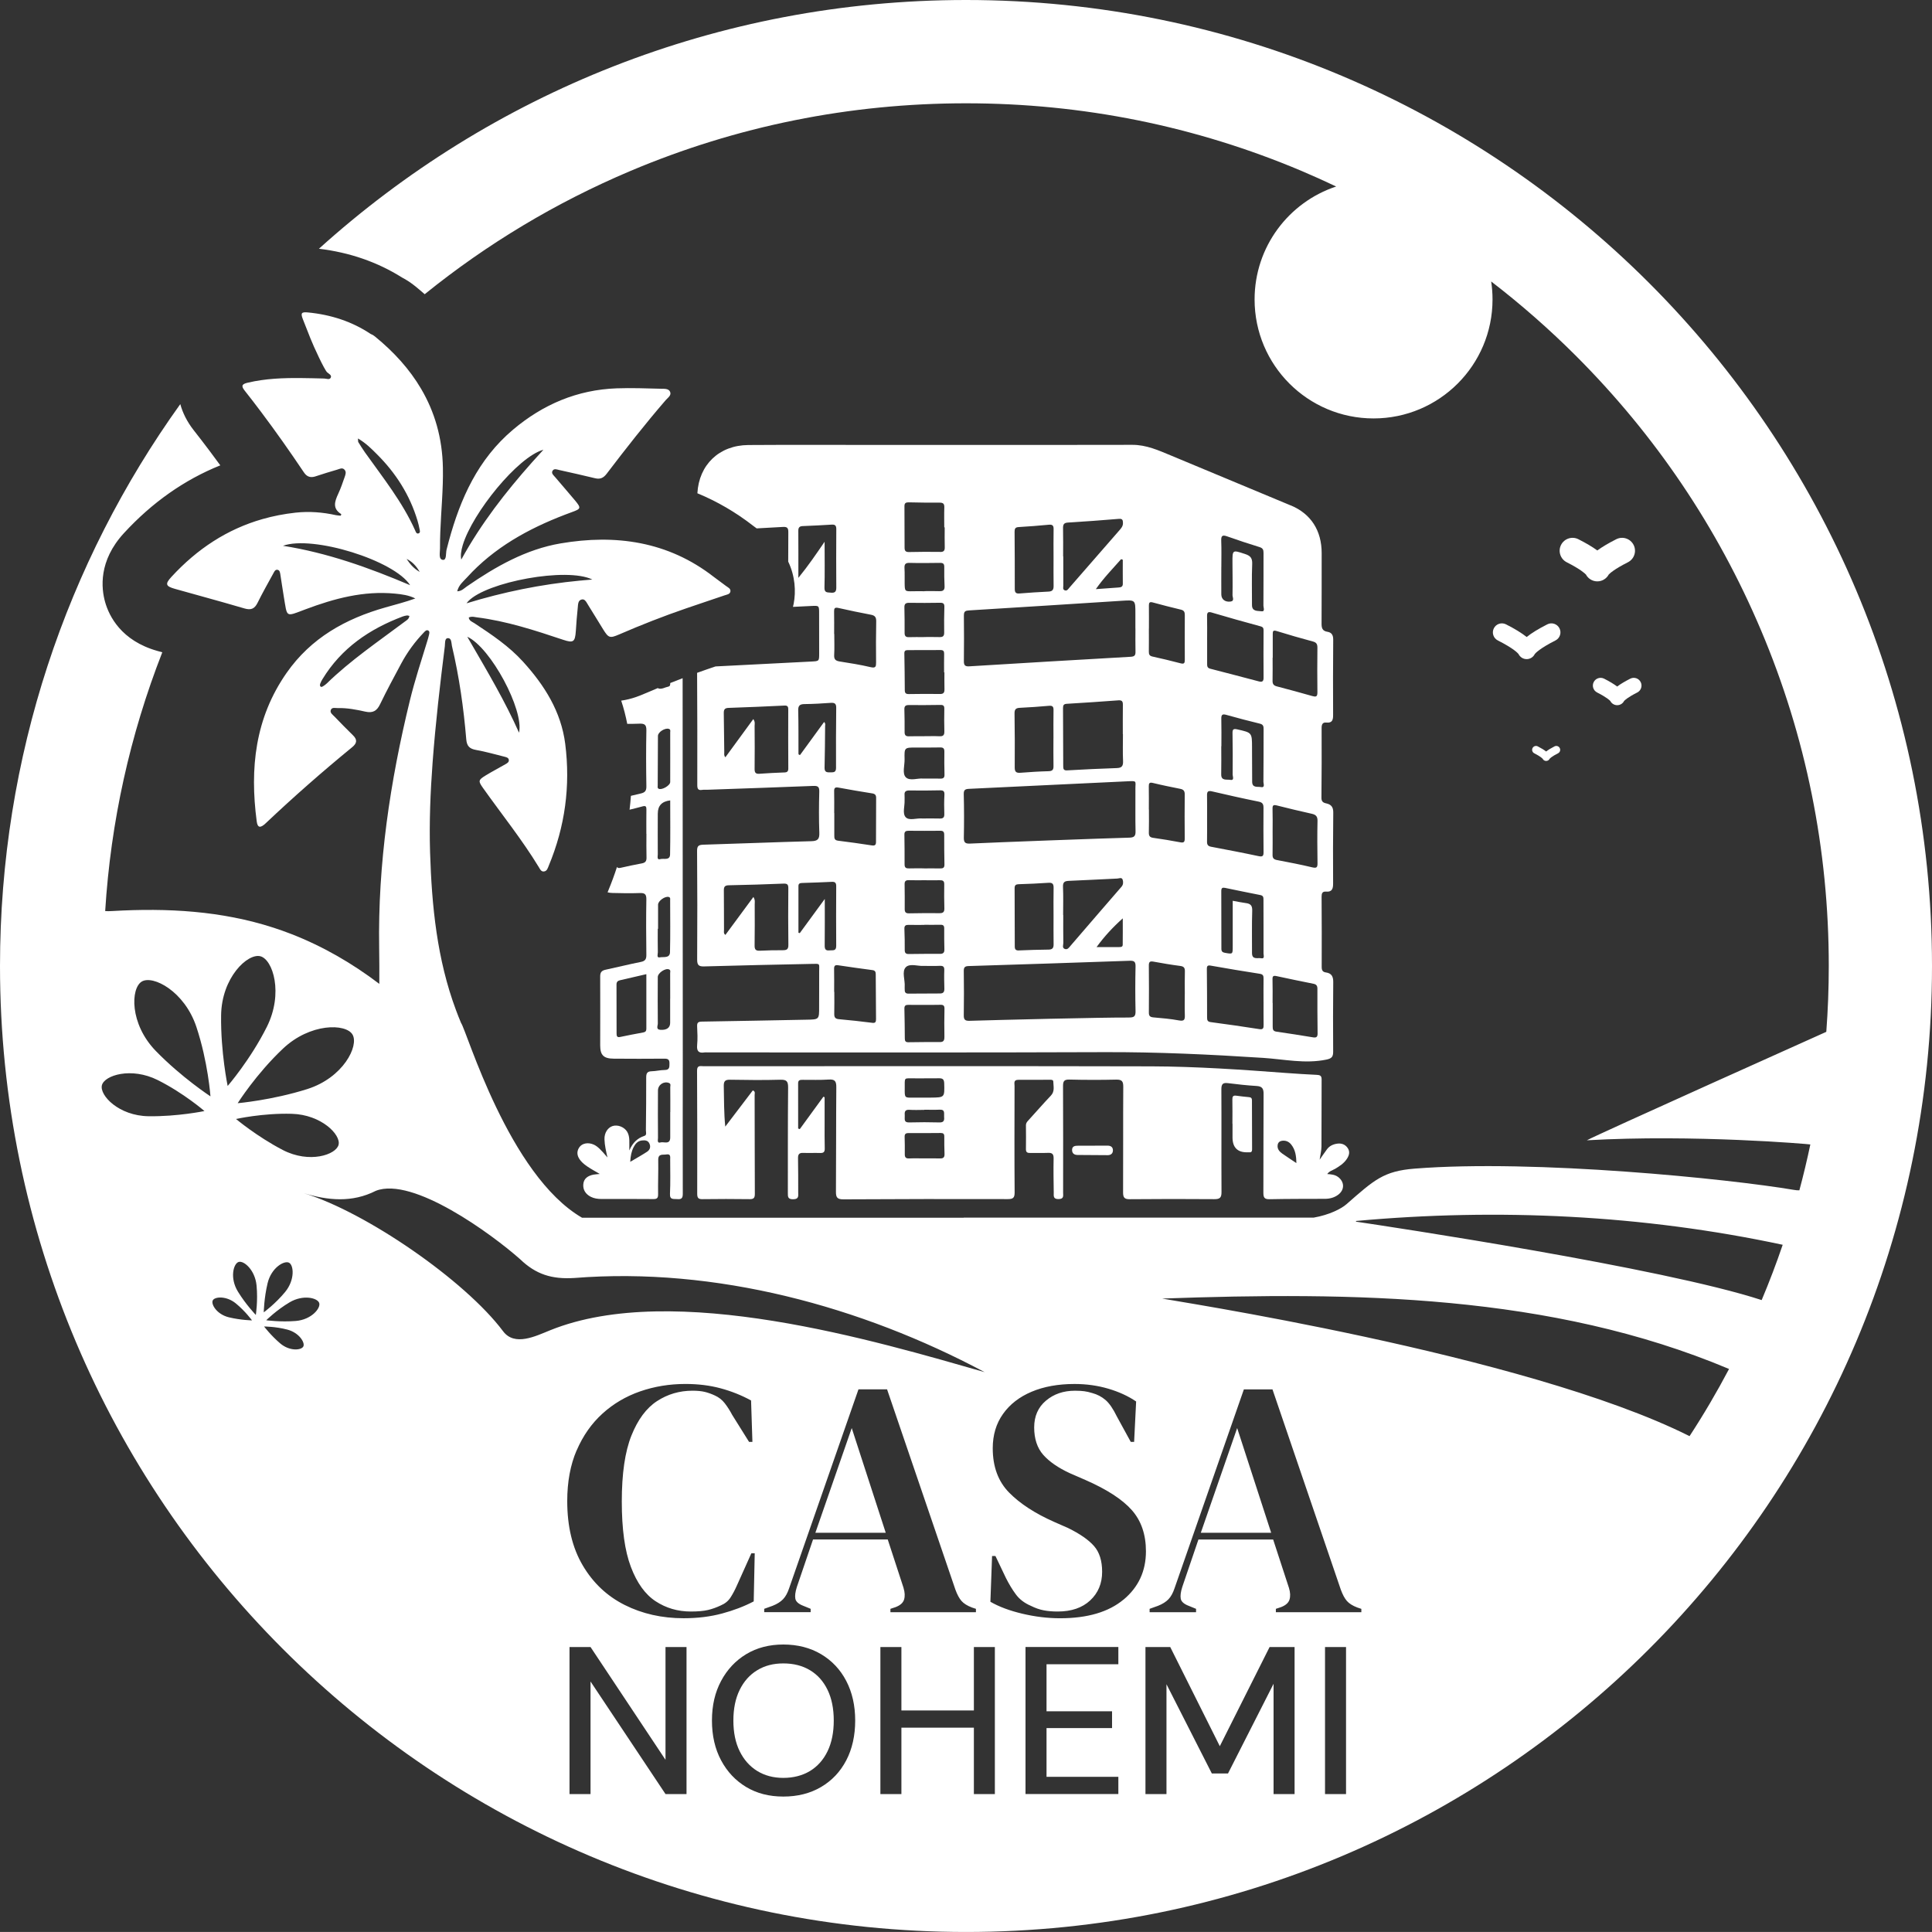
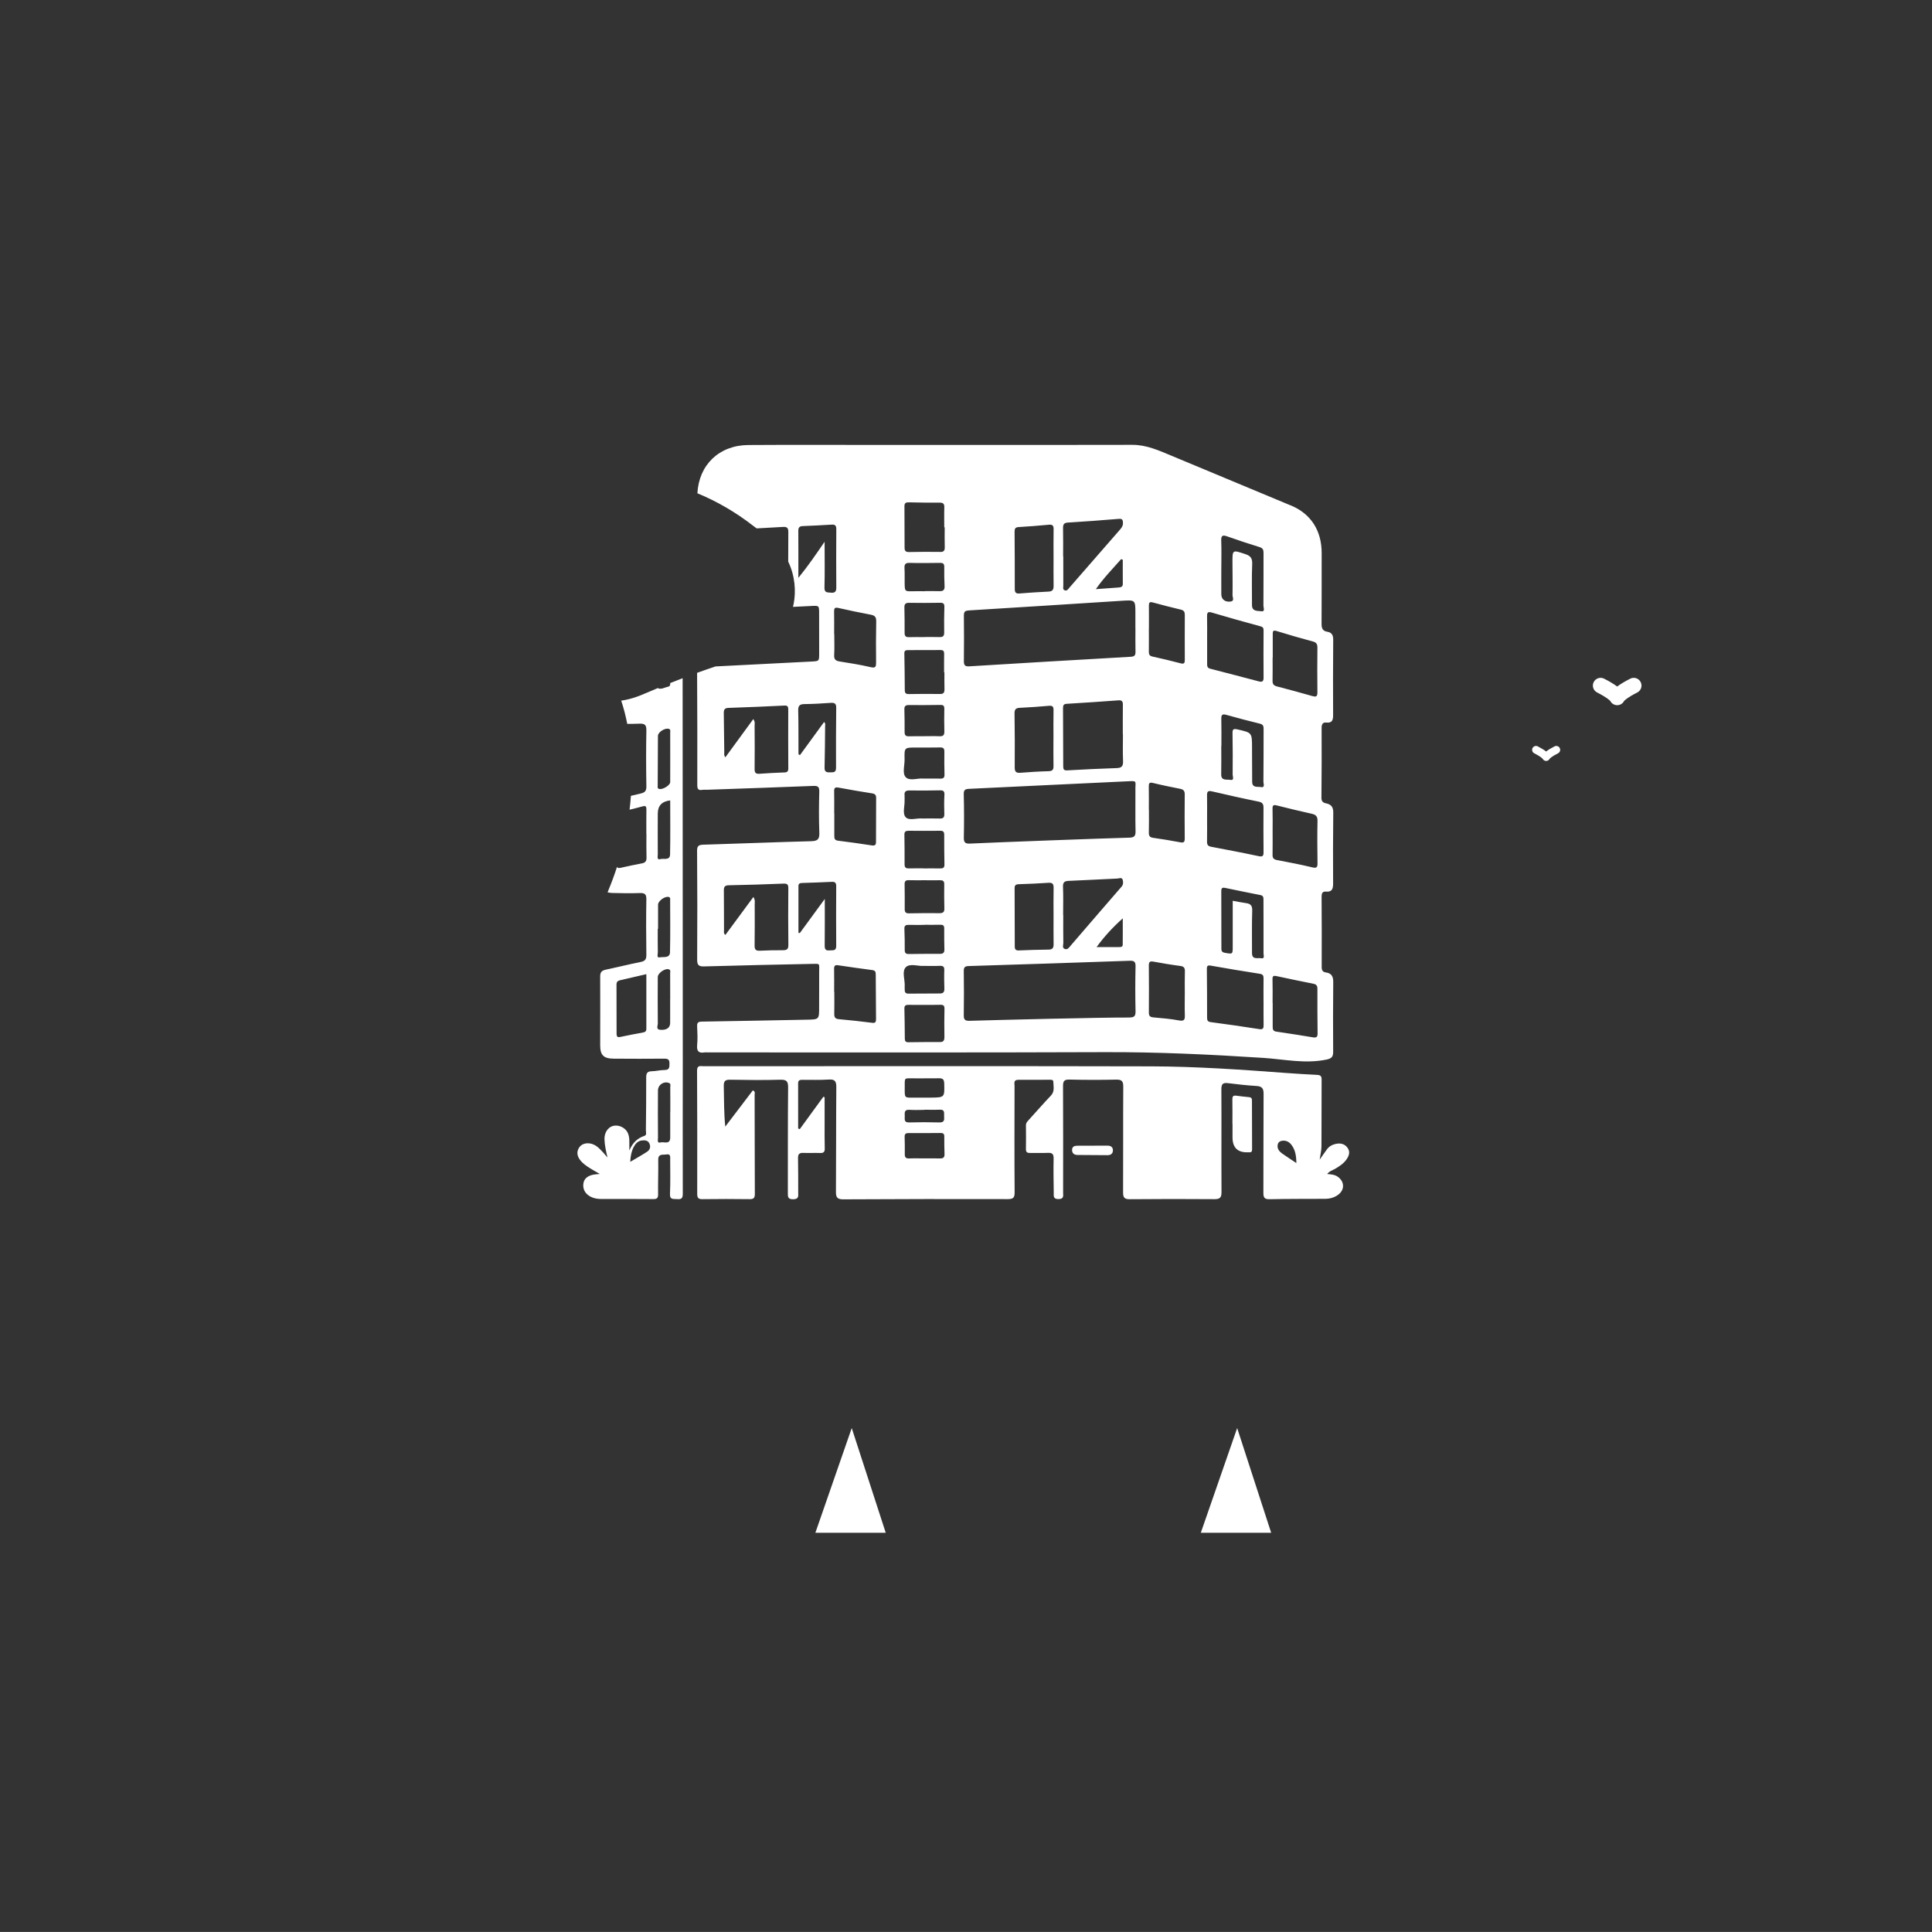
<svg xmlns="http://www.w3.org/2000/svg" id="Layer_1" viewBox="0 0 748.32 748.31">
  <rect x="0" y="0" width="748.32" height="748.31" fill="#333333" stroke="none" />
  <defs>
    <style>.cls-1{fill:#fff;stroke-width:0px;}</style>
  </defs>
-   <path class="cls-1" d="M626.02,208.86c-3,1.52-5.44,2.96-7.33,4.35-1.89-1.38-4.33-2.83-7.33-4.35-2.46-1.25-5.47-.26-6.72,2.2-1.25,2.46-.26,5.47,2.2,6.72,5.38,2.73,7.07,4.36,7.44,4.76.86,1.6,2.54,2.64,4.41,2.64s3.55-1.04,4.41-2.64c.37-.4,2.05-2.04,7.44-4.76,2.46-1.25,3.45-4.26,2.2-6.72-1.25-2.46-4.26-3.45-6.72-2.2Z" />
-   <path class="cls-1" d="M599.33,241.82c-3.4,1.72-6.09,3.37-8.01,4.91-1.92-1.54-4.61-3.19-8.01-4.91-1.73-.87-3.83-.18-4.7,1.54-.87,1.72-.18,3.83,1.54,4.7,6.15,3.11,7.75,4.92,8.02,5.26.58,1.2,1.79,1.98,3.15,1.98s2.58-.79,3.15-1.98c.27-.34,1.87-2.15,8.02-5.26,1.72-.87,2.42-2.98,1.54-4.7-.87-1.72-2.98-2.41-4.7-1.54Z" />
  <path class="cls-1" d="M626.38,265.91c-1.28-.96-2.97-1.98-5.06-3.04-1.48-.75-3.28-.16-4.03,1.32-.75,1.48-.16,3.28,1.32,4.03,3.77,1.91,4.88,3.04,5.11,3.3.51.98,1.53,1.62,2.67,1.62s2.16-.64,2.66-1.62c.22-.26,1.34-1.39,5.11-3.3,1.48-.75,2.07-2.55,1.32-4.03-.75-1.48-2.55-2.07-4.03-1.32-2.09,1.06-3.78,2.07-5.06,3.04Z" />
  <path class="cls-1" d="M602.12,289.09c-1.37.69-2.46,1.36-3.25,1.99-.79-.62-1.88-1.29-3.25-1.99-.74-.38-1.64-.08-2.02.66-.37.74-.08,1.64.66,2.02,2.48,1.26,3.14,1.99,3.26,2.13.25.51.77.84,1.35.84s1.1-.33,1.35-.84c.11-.14.78-.88,3.26-2.13.74-.37,1.04-1.28.66-2.02-.37-.74-1.28-1.04-2.02-.66Z" />
  <polygon class="cls-1" points="465.11 593.68 492.36 593.68 479.19 553.13 465.11 593.68" />
-   <path class="cls-1" d="M313.75,646.93c-2.93-1.76-6.37-2.64-10.33-2.64s-7.23.88-10.13,2.64c-2.9,1.76-5.17,4.3-6.79,7.61-1.63,3.31-2.44,7.27-2.44,11.88s.81,8.57,2.44,11.88c1.63,3.31,3.89,5.86,6.79,7.65,2.9,1.79,6.28,2.68,10.13,2.68s7.4-.9,10.33-2.68c2.93-1.79,5.19-4.34,6.79-7.65,1.6-3.31,2.4-7.27,2.4-11.88s-.8-8.57-2.4-11.88c-1.6-3.31-3.86-5.84-6.79-7.61Z" />
  <polygon class="cls-1" points="315.82 593.68 343.07 593.68 329.9 553.13 315.82 593.68" />
-   <path class="cls-1" d="M374.16,0c-96.4,0-184.29,36.46-250.63,96.35,11.84,1.41,22.65,5.14,32.19,11.14,1.82.95,3.55,2.1,5.19,3.43,1.23,1,2.42,2.01,3.59,3.04,24.17-19.53,50.83-35.54,79.61-47.71,41.17-17.41,84.93-26.24,130.06-26.24s88.89,8.83,130.06,26.24c4.49,1.9,8.92,3.91,13.31,5.99-18.36,6.07-31.6,23.36-31.6,43.75,0,25.45,20.63,46.08,46.08,46.08s46.08-20.63,46.08-46.08c0-2.37-.18-4.69-.52-6.97,11.51,8.85,22.49,18.47,32.88,28.86,30.7,30.7,54.8,66.44,71.63,106.23,17.42,41.17,26.25,84.93,26.25,130.05,0,8.55-.32,17.06-.96,25.5,0,0-89.34,40.06-92.74,42.01,41.51-2.37,86.14,1.48,86.56,1.61-1.25,5.96-2.67,11.89-4.25,17.77-.63.03-1.35-.04-2.15-.18-25.07-4.25-100.26-11.9-146.82-8.23-12.11.95-15.69,4.37-26.44,13.78-2.02,1.77-6.66,4.15-12.7,5.2-46.84,0-87.54,0-135.57,0v.04c-48.99,0-97.98,0-146.96,0-.29,0-.58,0-.87,0-28.4-16.49-44.64-72.42-46.86-75.45h0c-.7-1.65-1.35-3.31-1.97-4.98-7.34-19.66-9.38-40.29-10.03-61.15-.35-11.65.12-23.27.99-34.89,1.13-15.02,2.85-29.97,4.73-44.9.06-.53.04-1.23.13-1.83.03-.2.07-.39.13-.56.15-.41.41-.7.87-.72,1.06-.06,1.31.88,1.45,1.85.06.42.1.86.18,1.21,2.81,11.89,4.52,23.97,5.54,36.12.22,2.63,1.27,3.67,3.79,4.12,3.72.66,7.37,1.71,11.05,2.63.7.18,1.55.36,1.65,1.24.1.87-.67,1.28-1.29,1.64-2.56,1.47-5.19,2.84-7.71,4.38-2.89,1.76-2.9,2.17-.96,4.9,7.22,10.17,15.06,19.9,21.56,30.58.47.76.87,1.81,1.99,1.7.6-.07.97-.38,1.24-.81.27-.42.43-.94.62-1.4,6.33-15.17,8.46-30.95,6.39-47.23-1.6-12.5-8.02-22.66-16.32-31.8-5.46-6.03-12.14-10.49-18.86-14.93-.84-.55-2.03-.88-2.18-2.19.23-.12.45-.2.67-.24.85-.19,1.64.06,2.43.16,11.54,1.44,22.51,5.04,33.47,8.7,3.96,1.32,4.6.85,4.9-3.39.21-3.04.41-6.09.75-9.11.12-1.15.07-2.72,1.41-3.08.16-.04.3-.07.44-.07.07,0,.13,0,.2.01.06,0,.12.02.18.04.84.26,1.29,1.35,1.77,2.1,1.98,3.12,3.86,6.31,5.82,9.44,2.1,3.36,2.57,3.56,6.27,1.96,8.48-3.67,17.08-7.05,25.82-10.05,4.98-1.72,9.98-3.36,14.97-5.07.85-.29,2.02-.4,2.23-1.43.24-1.21-.99-1.65-1.76-2.25-1.53-1.19-3.14-2.28-4.67-3.47-17.72-13.78-38.04-16.6-59.38-12.96-13.36,2.28-25.14,8.98-36.26,16.66-1.08.75-2,1.83-3.73,1.89.58-2.46,2.31-3.76,3.7-5.29.7-.77,1.4-1.52,2.13-2.26,10.83-10.99,24.22-17.89,38.62-23.14,3.45-1.25,3.62-1.54,1.23-4.44-2.53-3.06-5.18-6.03-7.73-9.07-.57-.68-1.58-1.43-1.07-2.41.03-.07.07-.13.12-.19.61-.87,1.72-.35,2.6-.16,4.6,1.03,9.21,2.04,13.78,3.16,1.99.49,3.26-.11,4.5-1.73,7.39-9.7,14.91-19.31,22.89-28.54.8-.92,2.3-1.84,1.67-3.23-.58-1.29-2.28-1.13-3.5-1.16-5.73-.15-11.47-.36-17.18-.16-15.25.55-28.56,6.23-40.14,16-13.57,11.45-20.39,26.66-24.88,43.17-.3,1.1-.59,2.21-.87,3.32-.35,1.41.08,4.13-1.44,3.95-1.75-.21-1.09-2.8-1.1-4.38-.01-2.11.03-4.21.11-6.31.31-8.33,1.17-16.63,1.01-24.97-.21-11.56-3.19-21.68-8.45-30.61-4.43-7.54-10.49-14.25-17.89-20.27-.55-.45-1.09-.76-1.62-.95-7.16-4.78-15.31-7.48-24.34-8.35-2.51-.24-2.86.27-1.94,2.62.96,2.46,1.93,4.91,2.9,7.36,1.33,3.37,5.42,12.18,6.49,13.2.62.58,1.89,1.09,1.41,2.09-.47.95-1.68.35-2.56.33-2.97-.07-5.92-.16-8.89-.18-6.91-.07-13.81.18-20.64,1.78-2.06.48-2.85,1.07-1.29,3.03,2.17,2.74,4.29,5.5,6.39,8.3,5.73,7.62,11.22,15.42,16.54,23.35.24.37.5.68.76.94,1.07,1.04,2.33,1.19,3.97.62,2.71-.93,5.46-1.72,8.2-2.54.94-.28,1.99-.92,2.85.01.81.87.36,1.97.04,2.9-.75,2.18-1.51,4.37-2.48,6.46-1.36,2.94-2.33,5.69,1.18,7.85.04.02-.09.31-.18.61-.6-.06-1.23-.07-1.85-.2-5.17-1.15-10.35-1.55-15.66-.98-4.45.49-8.73,1.32-12.81,2.49-13.63,3.89-25.3,11.52-35.3,22.41-2.51,2.74-2.22,3.6,1.35,4.61,3.73,1.05,7.47,2.09,11.2,3.12,5.26,1.46,10.51,2.93,15.74,4.47,2.54.75,3.94.16,5.09-2.17,1.92-3.89,4.07-7.68,6.15-11.48.33-.62.7-1.48,1.59-1.31.86.16.96,1.06,1.08,1.76.47,2.82.83,5.67,1.32,8.49,1.44,8.35.44,8.05,8.44,5.05,11.17-4.2,22.52-7.24,34.63-6.08,2.7.26,5.36.6,7.9,1.88-3.87,1.4-7.76,2.38-11.62,3.48-15.43,4.38-28.77,11.81-38.23,25.33-12.25,17.53-14.29,37.02-11.59,57.5.33,2.53,1.38,2.76,3.5.75,10.81-10.23,21.99-20.04,33.5-29.47,1.83-1.5,2.05-2.88.3-4.58-2.44-2.39-4.84-4.84-7.21-7.3-.67-.7-1.8-1.42-1.39-2.51.44-1.18,1.76-.71,2.71-.74,3.63-.1,7.19.6,10.69,1.38,2.88.64,4.44-.28,5.69-2.88,2.57-5.32,5.38-10.53,8.17-15.74,2.37-4.42,5.31-8.44,8.79-12.06.44-.46.97-1.09,1.65-.76.7.34.46,1.13.32,1.75-.1.45-.22.89-.35,1.34-.13.44-.26.89-.4,1.33-2.3,7.51-4.75,14.97-6.62,22.6-7.7,31.53-12.46,63.42-11.92,95.98.08,4.62.08,9.25.06,13.88-10.48-7.96-21.83-14.56-34.3-19.39-2.22-.86-4.44-1.65-6.68-2.37-20.2-6.54-41.11-7.68-62.3-6.46-1.23.07-2.18.1-2.9.02,2.15-34.53,9.57-68.12,22.12-100.23-.63-.18-1.26-.35-1.9-.53-14.06-3.96-18.72-13.55-20.24-18.91-1.52-5.36-2.6-15.96,7.25-26.68,10.93-11.9,23.47-20.71,37.36-26.29-1.4-1.93-2.81-3.83-4.22-5.7-2-2.66-4.02-5.29-5.99-7.79-2.77-3.5-4.4-6.98-5.29-10.23C25.85,217.86,0,292.98,0,374.15c0,206.64,167.52,374.16,374.16,374.16s374.16-167.52,374.16-374.16S580.8,0,374.16,0ZM201.04,283.8c-5.38-12.1-12.1-23.46-18.73-34.89-.44-.76-.88-1.52-1.32-2.28,9.07,4.14,22.04,28.4,20.05,37.17ZM181.14,233.13l.24-.27c7.19-7.51,38.22-13.26,48.04-8.39-1.12.09-2.25.18-3.36.29-.18.01-.35.03-.53.05-.12,0-.23.02-.35.04-.06,0-.12,0-.18.01-.07,0-.13,0-.19.01h-.02c-15.35,1.46-29.84,4.45-44.09,8.81.13-.18.28-.37.44-.55ZM179.23,211.16c3.73-12.44,21.32-34.23,31.25-36.96-1.49,1.63-2.97,3.25-4.43,4.9-10.23,11.51-19.69,23.66-27.38,37.63-.33-1.46-.1-3.36.56-5.57ZM156.76,240.8c-10.27,7.7-20.93,14.91-30.18,23.91-.39.38-.85.71-1.32,1.01-.38.24-.86.58-1.21.07-.17-.24-.13-.72,0-1.03.22-.61.53-1.18.87-1.73,7.3-11.99,18.2-19.4,31.07-24.25.26-.1.52-.17.79-.24.27-.06.55-.1.82-.15.25-.04.52.08.97.17-.17,1.29-1.09,1.69-1.8,2.23ZM109.6,211.4c11.52-4.17,43.12,5.63,49.26,15.26-15.91-6.76-32.11-12.56-49.26-15.26ZM157.49,216.48c1.99,1,3.56,2.43,5.08,5.05-2.61-1.52-3.87-3.26-5.08-5.05ZM162.09,206.61c-.81.24-1.05-.62-1.29-1.17-4.95-11.06-12.5-20.45-19.45-30.23-.91-1.28-1.73-2.62-2.56-3.95-.13-.2-.06-.52-.14-1.43,3.11,1.83,5.24,4,7.36,6.12,7.32,7.29,12.73,15.78,15.71,25.74.32,1.06.57,2.14.78,3.23.06.28.15.61.15.92,0,.33-.12.63-.55.76ZM109.61,406.16c10.55-9.96,24.33-9.79,26.92-5.46,2.59,4.33-3.54,16.72-17.55,21.14-13.64,4.31-26.92,5.46-26.92,5.46,0,0,7.14-11.32,17.55-21.14ZM131.14,443.41c-.97,3.87-11.32,7.36-21.62,2.01-10.03-5.22-18.1-12-18.1-12,0,0,10.32-2.33,21.62-2.01,11.46.33,19.07,8.13,18.1,12ZM85.64,393.28c.2-14.69,10.29-24.13,15.18-22.9,4.89,1.23,9.03,14.38,2.54,27.35-6.41,12.79-15.18,22.9-15.18,22.9,0,0-2.73-13.05-2.54-27.35ZM57.57,432.35c-11.61-.15-19.07-8.13-18.1-12,.97-3.87,11.37-7.14,21.62-2.01,10.11,5.06,18.1,12,18.1,12,0,0-10.31,2.16-21.62,2.01ZM60.38,407.1c-10.25-10.52-9.79-24.33-5.46-26.92,4.33-2.59,16.56,3.78,21.14,17.55,4.52,13.58,5.46,26.92,5.46,26.92,0,0-11.16-7.29-21.14-17.55ZM88.65,510.23c-4.7-1.14-6.99-5.07-6.24-6.55.75-1.48,5.28-1.85,8.96,1.19,3.64,2.99,6.24,6.55,6.24,6.55,0,0-4.39-.08-8.96-1.19ZM99.09,509.32s-3.85-3.99-6.96-9.08c-3.19-5.22-1.72-10.78.28-11.44s6.37,3.07,6.96,9.08c.58,5.93-.28,11.44-.28,11.44ZM103.66,496.97c1.44-5.94,6.41-8.84,8.28-7.89,1.87.95,2.34,6.68-1.5,11.34-3.78,4.6-8.28,7.89-8.28,7.89,0,0,.1-5.55,1.5-11.34ZM117.49,521.53c-.75,1.48-5.28,1.94-8.96-1.19-3.59-3.05-6.24-6.55-6.24-6.55,0,0,4.4,0,8.96,1.19,4.62,1.19,6.99,5.07,6.24,6.55ZM114.56,511.65c-5.94.49-11.44-.28-11.44-.28,0,0,3.95-3.93,9.08-6.96,5.2-3.07,10.78-1.72,11.44.28.65,2-2.98,6.46-9.08,6.96ZM194.86,515.63c-14.76-19.72-53.21-46.18-77.19-53.48,9.34,2.84,18.72,3.76,27.92-.92,14.37-5.58,44.88,16.77,55.88,26.51,6.08,5.86,12.25,7.81,20.99,7.26,54.77-4.34,111.13,10.99,158.92,36.47-41.59-11.87-120.4-35.56-168.26-16.23-5.68,2.29-13.79,6.36-18.26.39ZM349.98,615.06l-6.13-18.77h-28.94l-6.26,18.38c-.61,1.91-.8,3.43-.59,4.56.22,1.13,1.24,2.04,3.06,2.74l2.87,1.17v1.3h-17.99v-1.3l3.26-1.17c1.74-.69,3.08-1.54,4.04-2.54.96-1,1.74-2.41,2.35-4.24l26.86-77.05h11.08l26.47,77.58c.7,1.91,1.48,3.37,2.35,4.37.87,1,2.22,1.85,4.04,2.54l1.56.52v1.3h-33.12v-1.3l1.96-.65c1.83-.69,2.93-1.67,3.32-2.93.39-1.26.33-2.76-.2-4.5ZM223.38,561.74c2.43-5.65,5.76-10.39,9.97-14.21,4.21-3.82,9.08-6.69,14.6-8.61,5.52-1.91,11.36-2.87,17.54-2.87,4.95,0,9.52.57,13.69,1.7,4.17,1.13,8.08,2.7,11.73,4.69l.52,16.04h-1.3l-6.52-10.43c-.87-1.65-1.83-3.15-2.87-4.5-1.04-1.35-2.35-2.37-3.91-3.06-1.3-.61-2.59-1.06-3.85-1.37-1.26-.3-2.85-.46-4.76-.46-5.04,0-9.63,1.35-13.75,4.04-4.13,2.7-7.43,7.15-9.91,13.36-2.48,6.22-3.72,14.71-3.72,25.49s1.17,19.15,3.52,25.36c2.35,6.22,5.54,10.65,9.58,13.3,4.04,2.65,8.58,3.98,13.62,3.98,2.78,0,5-.2,6.65-.59,1.65-.39,3.3-.98,4.95-1.76,1.65-.69,2.91-1.72,3.78-3.06.87-1.35,1.65-2.8,2.35-4.37l5.74-12.78h1.3l-.39,18.64c-3.65,1.91-7.74,3.48-12.26,4.69-4.52,1.22-9.47,1.83-14.86,1.83-8.43,0-16.06-1.72-22.88-5.15-6.82-3.43-12.24-8.54-16.23-15.32-4-6.78-6-15.08-6-24.9,0-7.47,1.22-14.04,3.65-19.69ZM265.91,694.89h-8.14l-29.04-43.6v43.6h-8.14v-56.95h8.14l29.04,43.69v-43.69h8.14v56.95ZM327.78,681.83c-2.31,4.42-5.56,7.86-9.76,10.33-4.2,2.47-9.07,3.7-14.6,3.7s-10.28-1.23-14.4-3.7c-4.12-2.47-7.36-5.91-9.72-10.33-2.36-4.42-3.54-9.56-3.54-15.42s1.18-10.91,3.54-15.33c2.36-4.42,5.6-7.88,9.72-10.37,4.12-2.49,8.92-3.74,14.4-3.74s10.4,1.25,14.6,3.74c4.2,2.5,7.46,5.95,9.76,10.37,2.3,4.42,3.46,9.53,3.46,15.33s-1.15,11-3.46,15.42ZM385.34,694.89h-8.13v-25.71h-28.07v25.71h-8.14v-56.95h8.14v24.57h28.07v-24.57h8.13v56.95ZM433.17,644.61h-27.82v18.22h25.38v6.51h-25.38v18.87h27.82v6.67h-35.96v-56.95h35.96v6.67ZM435.18,619.56c-5.78,4.82-13.97,7.24-24.58,7.24-4.78,0-9.65-.59-14.6-1.76-4.95-1.17-9.08-2.72-12.39-4.63l.65-17.73h1.3l4.04,8.47c1.22,2.43,2.52,4.59,3.91,6.45,1.39,1.87,3.3,3.32,5.74,4.37,1.74.87,3.41,1.46,5.02,1.76,1.61.31,3.41.46,5.41.46,5.3,0,9.5-1.43,12.58-4.3,3.08-2.87,4.63-6.56,4.63-11.08,0-4.26-1.04-7.58-3.13-9.97-2.09-2.39-5.43-4.71-10.04-6.98l-5.34-2.35c-7.48-3.3-13.32-7.11-17.54-11.41-4.22-4.3-6.32-10.02-6.32-17.14,0-5.13,1.32-9.56,3.98-13.3,2.65-3.74,6.34-6.6,11.08-8.6,4.74-2,10.28-3,16.62-3,4.61,0,8.97.61,13.1,1.83,4.13,1.22,7.71,2.87,10.76,4.95l-.78,15.65h-1.3l-5.35-9.78c-1.48-3.04-2.96-5.19-4.43-6.45-1.48-1.26-3.17-2.15-5.08-2.67-1.13-.35-2.17-.59-3.13-.72-.96-.13-2.17-.2-3.65-.2-4.43,0-8.17,1.28-11.21,3.85-3.04,2.56-4.56,6.02-4.56,10.37s1.17,7.97,3.52,10.62c2.35,2.65,5.78,5.02,10.3,7.11l6,2.61c8.34,3.65,14.34,7.54,17.99,11.67,3.65,4.13,5.48,9.45,5.48,15.97,0,7.65-2.89,13.89-8.67,18.71ZM501.42,694.89h-8.13v-42.71l-17.65,34.74h-6.26l-17.57-34.57v42.55h-8.14v-56.95h9.6l19.2,38.4,19.28-38.4h9.68v56.95ZM521.36,694.89h-8.14v-56.95h8.14v56.95ZM527.3,624.45h-33.12v-1.3l1.96-.65c1.83-.69,2.93-1.67,3.32-2.93.39-1.26.33-2.76-.2-4.5l-6.13-18.77h-28.94l-6.26,18.38c-.61,1.91-.8,3.43-.59,4.56.22,1.13,1.24,2.04,3.06,2.74l2.87,1.17v1.3h-17.99v-1.3l3.26-1.17c1.74-.69,3.08-1.54,4.04-2.54.96-1,1.74-2.41,2.35-4.24l26.86-77.05h11.08l26.47,77.58c.7,1.91,1.48,3.37,2.35,4.37.87,1,2.22,1.85,4.04,2.54l1.56.52v1.3ZM654.41,556.26c-63.68-31.95-204.29-53.05-204.27-53.29,73.85-2.61,150.4-1.84,219.57,27.27-4.7,8.92-9.8,17.6-15.3,26.02ZM682.34,503.56c-38.5-12.58-144.71-28.54-157.1-30.37-.01-.1-.03-.19-.04-.27,55.02-5.03,111.19-2.35,165.29,9.22-2.45,7.21-5.17,14.36-8.15,21.43Z" />
  <path class="cls-1" d="M517,452.8c1.81-1.07,3.55-2.18,4.73-4,.9-1.4,1.23-2.82.19-4.25-.99-1.36-2.43-1.81-4.04-1.57-1.55.23-2.94.87-3.9,2.17-.9,1.22-1.75,2.47-2.85,4.04.29-1.96.7-3.53.71-5.11.07-8.67,0-17.35.06-26.02,0-1.47-.69-1.68-1.91-1.74-3.93-.19-7.86-.43-11.78-.72-17.38-1.3-34.76-2.51-52.19-2.57-36.7-.13-152.35-.06-173.47-.05-1.17,0-2.57-.52-2.56,1.7.09,15.9.09,31.8.06,47.71,0,1.53.39,2.11,2.01,2.08,6.1-.08,12.21-.09,18.31,0,1.62.02,2.01-.55,2-2.08-.06-12.77-.04-25.54-.08-38.31,0-.55.37-1.3-.7-1.74-3.54,4.65-7.1,9.34-10.67,14.03-.54-5.3-.46-10.49-.58-15.68-.04-1.87.48-2.52,2.41-2.48,6.5.11,13.01.19,19.51,0,2.51-.07,3.02.7,3,3.08-.13,13.57-.08,27.15-.1,40.72,0,1.42-.1,2.53,2.07,2.5,2.24-.03,1.95-1.26,1.94-2.63-.02-4.42.03-8.84-.07-13.25-.04-1.59.5-2.14,2.05-2.08,2.16.09,4.34-.04,6.5.04,1.35.05,1.84-.4,1.8-1.79-.09-3.21-.05-6.42-.05-9.64,0-3.39,0-6.78,0-10.18-.16-.06-.32-.12-.48-.18-3.05,4.18-6.1,8.37-9.14,12.55-.21-.08-.42-.16-.63-.24,0-5.84.02-11.68-.01-17.52,0-1.34.83-1.33,1.76-1.34,3.37-.02,6.76.12,10.12-.11,2.41-.16,2.93.72,2.91,2.97-.11,13.49-.04,26.98-.14,40.48-.02,2.23.53,2.97,2.91,2.95,21.2-.13,42.41-.14,63.61-.09,2.05,0,2.71-.43,2.69-2.63-.11-13.73-.06-27.47-.03-41.2,0-1-.49-2.38,1.43-2.37,4.1.03,8.19-.02,12.29-.03.56,0,1.28,0,1.29.74.04,1.86.64,3.76-.96,5.43-2.99,3.13-5.82,6.43-8.75,9.62-.51.55-.9,1.05-.89,1.86.03,3.05.05,6.1,0,9.15-.02,1.14.36,1.57,1.51,1.55,2.33-.05,4.66.08,6.99-.03,1.64-.08,2.25.43,2.22,2.15-.09,4.41-.02,8.83.05,13.25.02,1.19-.32,2.53,1.85,2.5,2.16-.03,1.78-1.26,1.78-2.51,0-13.73.05-27.47-.03-41.2-.01-1.93.39-2.63,2.47-2.58,6.02.15,12.05.16,18.07.02,2.2-.05,2.81.58,2.79,2.78-.09,13.65,0,27.31-.07,40.96,0,1.96.57,2.6,2.56,2.58,10.92-.09,21.85-.12,32.77-.02,2.21.02,2.81-.62,2.79-2.8-.08-13.25.03-26.5-.05-39.75-.01-2.11.64-2.63,2.6-2.38,3.66.46,7.34.87,11.02,1.09,2.15.13,2.75.98,2.73,3.1-.09,12.77-.02,25.54-.08,38.31,0,1.82.43,2.49,2.39,2.45,7.15-.15,14.29-.12,21.44-.15,1.9,0,3.67-.47,5.19-1.62,2.52-1.92,2.42-5.02-.14-6.88-1.2-.87-2.59-.99-4.15-1.1.84-1.17,2-1.41,2.93-1.96ZM354.46,417.68c3.04-.05,6.09.04,9.13-.03,1.46-.03,2.09.31,2.13,1.98.14,5.45.22,5.45-5.25,5.51-.8,0-1.6,0-2.4,0-1.44,0-2.89-.02-4.33,0-3.31.07-3.35.08-3.31-3.36.05-4.86-.56-4.03,4.02-4.11ZM352.23,429.86c1.91.14,3.84.03,5.76.03v-.06c2,0,4.01.07,6-.02,2.18-.09,1.6,1.47,1.69,2.63.1,1.26.11,2.36-1.77,2.31-3.92-.11-7.85-.11-11.77,0-2.2.06-1.63-1.43-1.7-2.6-.08-1.26-.12-2.42,1.78-2.29ZM364.19,448.7c-2.09-.06-4.18-.02-6.27-.02-1.93,0-3.86-.07-5.78.02-1.28.06-1.71-.43-1.69-1.65.03-2.25,0-4.5-.06-6.75-.02-1.02.39-1.43,1.42-1.42,4.18.02,8.35,0,12.53-.04,1.02-.01,1.42.33,1.41,1.38-.03,2.25.02,4.5.09,6.75.04,1.21-.39,1.76-1.66,1.72ZM496.62,446.8c-1.14-.82-2.01-1.86-1.73-3.42.16-.88.79-1.39,1.65-1.52,1.46-.21,2.69.32,3.59,1.46,1.61,2.03,1.96,4.41,1.99,7.17-2.07-1.39-3.81-2.5-5.5-3.7Z" />
  <path class="cls-1" d="M477.39,435.25c0,1.76,0,3.52,0,5.28q0,6,6,5.79c.16,0,.32,0,.48,0,.85.08,1.1-.36,1.1-1.15-.03-6.33-.04-12.65-.05-18.98,0-.78-.3-1.16-1.11-1.23-1.67-.15-3.34-.34-5-.57-1.19-.16-1.5.33-1.48,1.47.07,3.12.02,6.25.02,9.37h.03Z" />
  <path class="cls-1" d="M417.51,443.77c-1.1,0-2.2.15-2.26,1.53-.06,1.34.74,2.04,2.08,2.05,3.91.04,7.82.08,11.73.08,1.2,0,2.02-.65,2.01-1.89-.01-1.27-.86-1.8-2.07-1.8-1.92,0-9.58.03-11.49.03Z" />
  <path class="cls-1" d="M499.96,195.78c-15.48-6.45-30.96-12.91-46.44-19.36-4.81-2-9.53-4.14-14.96-4.12-24.58.07-49.16.03-73.74.03-9.64,0-19.28,0-28.92,0-15.34,0-30.69-.06-46.03.04-11.36.08-19.15,7.69-19.75,18.69,7.66,3.16,14.89,7.37,21.65,12.63.35.27.81.61,1.31.97,3.36-.17,6.73-.35,10.09-.56,1.71-.11,2.19.35,2.17,2.05-.04,3.79-.05,7.58-.04,11.37,2.67,5.59,3.05,11.53,2.1,16.4l-.02.08-.02.08c-.06.28-.13.61-.22.98,2.39-.12,4.79-.23,7.18-.35,2.97-.15,2.95-.14,2.95,2.92,0,5.14,0,10.28.02,15.42,0,3.09.01,3.03-3.16,3.19-12.33.62-24.66,1.27-36.98,1.89-1.12.38-2.24.75-3.36,1.14-1.24.43-2.51.89-3.78,1.34.09,14.48.1,28.97.07,43.46,0,1.42.3,2.14,1.86,1.88.63-.1,1.28-.02,1.92-.05,13.72-.48,27.45-.94,41.17-1.49,1.78-.07,2.35.36,2.3,2.22-.14,5.3-.18,10.61.02,15.9.09,2.47-.59,3.23-3.11,3.29-13.97.36-27.93.95-41.9,1.36-1.91.06-2.35.64-2.34,2.5.1,13.98.13,27.95.03,41.93-.02,2.27.64,2.78,2.8,2.71,13.81-.4,27.62-.69,41.44-.97,3.63-.08,2.99-.29,3.02,3.09.04,4.5-.04,9-.02,13.49.02,4.98.04,4.95-4.91,5.03-13.49.24-26.98.55-40.48.74-1.51.02-1.93.42-1.86,1.89.12,2.4.23,4.83,0,7.22-.22,2.39.65,3.2,2.91,2.82.31-.05.64,0,.96,0,51.25-.01,102.5.1,153.75-.1,20.58-.08,41.09.89,61.62,2.22,8.13.53,16.26,2.38,24.51.66,2.07-.43,2.61-1.13,2.6-3.08-.06-9-.06-17.99.03-26.99.02-2.14-.68-3.38-2.83-3.68-1.24-.17-1.65-.82-1.64-2.12.05-9.08.01-18.15-.04-27.23,0-1.24.27-2.08,1.71-1.96,2.37.21,2.76-1.16,2.75-3.14-.04-9.16-.06-18.32.06-27.47.03-2.12-.8-3.15-2.7-3.56-1.23-.26-1.9-.72-1.88-2.22.1-9,.1-17.99.07-26.99,0-1.38.36-2.25,1.84-2.1,2.29.23,2.62-1.04,2.61-2.92-.04-9.72-.05-19.44.04-29.16.02-1.78-.59-2.82-2.24-3.08-1.95-.31-2.28-1.43-2.27-3.19.07-9.08.01-18.15.04-27.23.02-8.79-4.16-15.29-11.97-18.54ZM492.91,254.75h.06c0-3.05.02-6.1,0-9.16,0-1.09.13-1.6,1.49-1.18,4.67,1.45,9.38,2.8,14.1,4.07,1.38.37,1.72,1.08,1.71,2.39-.05,5.78-.08,11.57,0,17.35.02,1.75-.68,1.74-2.01,1.37-4.55-1.29-9.11-2.55-13.69-3.73-1.24-.32-1.7-.93-1.67-2.18.06-2.97.02-5.94.02-8.91ZM492.91,321.95s0,0,.01,0c0-2.89.06-5.78-.03-8.66-.04-1.35.31-1.66,1.65-1.32,4.5,1.15,9.03,2.21,13.56,3.23,1.54.35,2.25.99,2.21,2.75-.12,5.45-.08,10.91,0,16.36.02,1.61-.29,2.05-2.03,1.64-4.51-1.08-9.08-1.96-13.65-2.82-1.27-.24-1.76-.76-1.73-2.04.06-3.05.02-6.09.02-9.14ZM469.5,237.3c6.22,1.84,12.46,3.6,18.72,5.29,1.03.28,1.2.73,1.2,1.64-.03,6.09-.06,12.18,0,18.27.02,1.57-.67,1.73-1.89,1.41-6.27-1.64-12.53-3.31-18.81-4.91-1.2-.31-1.16-1.12-1.16-2.02,0-3.05,0-6.09,0-9.14h-.01c0-3.04.06-6.09-.02-9.13-.04-1.61.45-1.87,1.97-1.42ZM467.54,316.86c0-2.89.04-5.78-.02-8.67-.03-1.39.21-2.07,1.87-1.68,6.01,1.4,12.04,2.76,18.1,3.98,1.55.31,1.91,1,1.9,2.41-.04,5.7-.04,11.4.02,17.11.02,1.46-.26,1.95-1.91,1.6-6.12-1.31-12.27-2.47-18.41-3.64-1.17-.22-1.59-.77-1.57-1.94.06-3.05.02-6.1.02-9.16ZM445,243.48h.01c0-2.97.03-5.93-.01-8.9-.02-1.16.26-1.57,1.52-1.23,3.63,1,7.28,1.92,10.94,2.8,1.2.29,1.45.98,1.45,2.08-.03,5.77-.03,11.54,0,17.32,0,1.22-.2,1.75-1.63,1.37-3.63-.97-7.3-1.82-10.97-2.64-1.12-.25-1.34-.89-1.33-1.89.04-2.97.01-5.93.01-8.9ZM413.66,202.4c6.57-.39,13.13-.88,19.69-1.43,1.38-.11,1.59.41,1.61,1.61.01,1.29-.72,2.06-1.46,2.91-6.44,7.38-12.86,14.76-19.3,22.14-.46.53-.86,1.31-1.73,1.04-.95-.29-.62-1.19-.62-1.86-.03-3.77-.01-7.55-.01-11.32-.02,0-.04,0-.06,0,0-3.61.05-7.23-.03-10.84-.03-1.44.27-2.16,1.91-2.25ZM434.9,226.1c.02,1.28-.83,1.39-1.73,1.46-2.7.21-5.41.4-8.72.63,3.09-4.42,6.56-7.93,9.8-11.62.21.08.42.16.64.24,0,3.1-.03,6.19.01,9.29ZM394.53,204.15c3.92-.22,7.84-.55,11.75-.91,1.37-.13,1.84.34,1.81,1.71-.07,3.69-.02,7.38-.02,11.07h0c0,3.61-.04,7.22.02,10.83.03,1.44-.34,2.22-1.95,2.29-3.76.17-7.52.43-11.28.73-1.39.11-1.81-.41-1.81-1.76.02-7.38-.02-14.76-.07-22.14,0-1.13.22-1.75,1.55-1.82ZM373.35,238.32c-.02-1.56.64-1.81,1.99-1.89,19.71-1.21,39.41-2.46,59.12-3.73,5.32-.34,5.32-.38,5.31,5,0,1.93,0,3.85,0,5.78h.02c0,2.97-.05,5.94.02,8.91.04,1.4-.34,1.92-1.86,2-20.84,1.18-41.67,2.42-62.5,3.7-1.61.1-2.12-.38-2.11-1.95.06-5.94.08-11.88,0-17.82ZM434.89,284.36h.06c0,3.45-.11,6.91.04,10.36.08,1.9-.4,2.72-2.43,2.78-6.42.2-12.84.53-19.25.89-1.27.07-1.49-.49-1.49-1.54,0-7.55-.03-15.1-.08-22.65,0-1.11.34-1.54,1.5-1.6,6.65-.4,13.3-.84,19.95-1.34,1.48-.11,1.75.5,1.73,1.79-.05,3.77-.02,7.55-.02,11.33ZM408.04,285.91h-.01c0,3.61-.05,7.22.02,10.83.03,1.44-.45,1.93-1.92,1.97-3.61.09-7.21.32-10.81.6-1.6.13-2.3-.24-2.29-2.03.06-6.98.03-13.96-.07-20.95-.02-1.56.51-2.1,2.03-2.17,3.77-.18,7.53-.44,11.29-.78,1.42-.13,1.81.34,1.78,1.7-.07,3.61-.02,7.22-.02,10.83ZM365.71,245.02c.03,1.43-.59,1.78-1.86,1.74-2-.06-4.01-.02-6.01-.02v.03c-1.92,0-3.85-.05-5.77.02-1.24.04-1.7-.44-1.69-1.68.02-3.29,0-6.57-.08-9.86-.04-1.39.56-1.78,1.87-1.76,4.01.05,8.02.06,12.02-.02,1.3-.02,1.63.47,1.59,1.68-.09,3.29-.13,6.57-.07,9.86ZM309.23,223.83c0-6.6.02-12.44-.02-18.28,0-1.23.47-1.73,1.67-1.78,3.76-.16,7.53-.32,11.29-.57,1.45-.1,1.76.55,1.75,1.83-.04,7.54-.06,15.07,0,22.61.01,1.68-.7,2.07-2.18,1.91-1.28-.13-2.46.11-2.4-1.97.16-5.67.05-11.34.05-17.74-3.32,4.85-6.32,9.27-10.16,13.98ZM303.78,299.19c-3.21.12-6.41.27-9.61.51-1.5.11-1.91-.44-1.89-1.9.07-5.54.04-11.07,0-16.61,0-.76.28-1.58-.51-2.66-3.68,5.03-7.21,9.86-10.8,14.77-.63-.62-.43-1.29-.44-1.87-.08-5.05-.1-10.11-.19-15.16-.02-1.32.26-2.03,1.83-2.08,7.22-.23,14.43-.56,21.64-.9,1.19-.06,1.51.35,1.5,1.49-.03,7.62-.02,15.25.02,22.87,0,1.16-.45,1.52-1.55,1.56ZM309.92,292.42c-.64,0-.65-.33-.65-.64-.02-5.53.04-11.06-.1-16.59-.05-1.94.66-2.46,2.48-2.48,3.36-.03,6.73-.23,10.08-.47,1.5-.11,2.18.24,2.16,1.9-.08,7.77-.11,15.55-.07,23.32,0,1.92-1.19,1.65-2.4,1.69-1.32.05-2.08-.2-2.04-1.82.14-5.37.16-10.74.21-16.11,0-.45.26-.94-.39-1.57-3.18,4.36-6.27,8.6-9.3,12.76ZM303.26,368.05c-2.97-.01-5.94.03-8.9.19-1.59.09-2.1-.43-2.08-2.02.08-5.29.06-10.59.04-15.89,0-.84.25-1.74-.51-2.9-3.73,5.05-7.28,9.87-10.84,14.69-.79-.58-.54-1.29-.54-1.87-.04-5.13,0-10.27-.06-15.4-.02-1.43.45-1.93,1.93-1.96,7.06-.14,14.12-.34,21.17-.64,1.54-.06,1.89.41,1.87,1.86-.06,7.3-.08,14.6.02,21.9.02,1.66-.62,2.04-2.09,2.03ZM321.28,368.11c-1.55.17-1.87-.52-1.85-1.94.07-5.81.03-11.63.03-17.98-3.42,4.67-6.55,8.95-9.68,13.23l-.52-.13c0-6.04,0-12.08,0-18.12,0-1.01.63-1.14,1.42-1.17,3.85-.13,7.7-.24,11.55-.44,1.31-.07,1.66.5,1.66,1.69-.03,7.71-.07,15.41,0,23.12.02,2.15-1.4,1.6-2.6,1.74ZM337.81,396.16c-4.29-.55-8.59-1.02-12.9-1.4-1.5-.13-1.81-.82-1.78-2.16.08-2.8.02-5.61.02-8.42h-.06c0-2.97.04-5.93-.02-8.9-.02-1.17.35-1.59,1.53-1.41,4.44.66,8.88,1.3,13.33,1.88,1.1.14,1.27.78,1.27,1.65.04,5.77.07,11.55.11,17.32,0,1.05-.19,1.62-1.51,1.45ZM339.3,326.13c0,1.17-.45,1.5-1.62,1.32-4.36-.67-8.73-1.29-13.11-1.83-1.37-.17-1.43-.97-1.42-2.01.02-2.89,0-5.78,0-8.68h-.04c0-2.81.05-5.62-.02-8.43-.03-1.3.35-1.68,1.67-1.44,4.34.81,8.69,1.55,13.05,2.24,1.09.17,1.55.64,1.54,1.71-.03,5.7-.05,11.41-.05,17.11ZM339.33,256.59c.01,1.58-.14,2.28-2.11,1.82-3.97-.94-8.01-1.57-12.04-2.21-1.53-.25-2.17-.82-2.08-2.47.15-2.72.04-5.45.04-8.17h-.05c0-2.89.04-5.77-.02-8.66-.03-1.24.22-1.74,1.62-1.43,4.22.95,8.45,1.84,12.7,2.64,1.58.3,2.02,1.06,1.99,2.61-.11,5.29-.1,10.58-.05,15.87ZM350.37,308.07c-.17-1.5.5-1.92,1.93-1.9,3.92.06,7.84.04,11.75-.05,1.35-.03,1.82.33,1.75,1.74-.13,2.47-.13,4.96-.04,7.43.05,1.43-.55,1.79-1.83,1.75-2-.06-4-.02-6-.02-.24,0-.48.02-.72,0-2.2-.21-5.09.98-6.44-.52-1.3-1.46-.3-4.29-.4-6.52-.03-.64.06-1.29-.01-1.92ZM365.78,351.91c.03,1.38-.55,1.8-1.87,1.79-3.93-.04-7.87-.02-11.8.06-1.27.03-1.7-.44-1.69-1.67.03-3.21,0-6.42-.04-9.63-.02-1.13.43-1.57,1.57-1.54,2.01.06,4.01.02,6.02.02,2.01,0,4.02.04,6.02,0,1.16-.03,1.77.24,1.74,1.59-.06,3.13-.03,6.26.05,9.39ZM352.03,358.23c2.01.05,4.01.01,6.02.01v-.04c2.09,0,4.17.03,6.26-.01,1.02-.02,1.42.36,1.41,1.4-.03,2.73.01,5.46.07,8.18.03,1.24-.51,1.7-1.73,1.69-4.01-.02-8.03,0-12.04.06-1.12.02-1.59-.37-1.59-1.52,0-2.73,0-5.46-.13-8.18-.07-1.38.58-1.62,1.72-1.59ZM350.89,374.58c1.58-1.51,4.91-.29,6.68-.46,2.64,0,4.49.07,6.33-.02,1.27-.06,1.91.19,1.85,1.66-.1,2.4-.02,4.81.03,7.22.02,1.17-.38,1.82-1.64,1.82-4.09,0-8.19.01-12.28.06-1.04.01-1.45-.47-1.43-1.45,0-.4-.05-.81-.02-1.2.22-2.61-1.24-5.98.49-7.63ZM365.79,401.64c.02,1.25-.28,1.99-1.7,1.98-4.09-.01-8.18,0-12.27.07-1.1.02-1.36-.51-1.36-1.46-.03-3.85-.06-7.7-.16-11.55-.03-1.24.55-1.49,1.6-1.47,2.09.04,4.17.01,6.26.01h0c2.01-.01,4.01.04,6.02-.03,1.22-.04,1.68.3,1.64,1.62-.1,3.61-.07,7.22-.02,10.83ZM364.2,336.37c-2.09-.04-4.17-.01-6.26-.01v-.02c-1.93,0-3.85-.05-5.78.02-1.15.04-1.8-.21-1.79-1.55.03-3.85-.02-7.7-.07-11.55-.02-1.16.53-1.49,1.62-1.48,4.09.04,8.19.04,12.28,0,1.17-.01,1.52.45,1.52,1.56-.01,3.85.01,7.7.09,11.55.02,1.22-.56,1.5-1.61,1.48ZM364.26,301.58c-2.09-.05-4.17-.01-6.68-.01-2.03-.26-5.19,1.08-6.75-.53-1.44-1.48-.4-4.6-.46-6.99-.11-4.49-.06-4.5,4.33-4.51,3.13,0,6.26.04,9.39-.03,1.24-.03,1.71.34,1.69,1.62-.06,2.97-.01,5.94.05,8.91.03,1.15-.43,1.57-1.56,1.54ZM365.77,283.42c.03,1.36-.52,1.81-1.85,1.75-2-.09-4-.02-6-.02v.02c-1.92,0-3.84-.05-5.76.02-1.18.05-1.78-.28-1.78-1.58.02-2.96-.01-5.92-.09-8.88-.03-1.27.51-1.65,1.72-1.64,4.08.03,8.16.02,12.24-.05,1.14-.02,1.53.33,1.51,1.5-.07,2.96-.05,5.92.02,8.88ZM364.06,268.8c-4.01-.06-8.03-.03-12.05.03-1.13.02-1.56-.37-1.56-1.51-.02-4.74-.08-9.48-.17-14.21-.02-.96.36-1.3,1.26-1.3,4.26,0,8.51,0,12.77-.03,1.05,0,1.4.41,1.38,1.43-.05,2.41-.02,4.82-.02,7.23h.13c0,2.17-.04,4.34.02,6.5.03,1.28-.33,1.89-1.76,1.87ZM363.85,228.98c-1.92-.08-3.85-.02-5.77-.02v.04c-1.44,0-2.89-.03-4.33,0-3.29.08-3.3.09-3.35-3.09-.03-1.92.05-3.85-.06-5.77-.08-1.46.24-2.16,1.93-2.12,3.93.11,7.86.05,11.79,0,1.2-.02,1.71.3,1.68,1.61-.05,2.48.01,4.97.12,7.45.07,1.51-.61,1.95-2.01,1.89ZM364.12,213.77c-4.01-.05-8.03-.05-12.04.05-1.32.03-1.71-.51-1.71-1.67,0-5.38-.02-10.76-.05-16.13,0-1.17.56-1.47,1.65-1.45,4.01.09,8.03.15,12.04.12,1.39,0,1.79.52,1.75,1.86-.09,2.57-.02,5.14-.02,7.71h.17c0,2.57-.06,5.14.02,7.71.04,1.36-.45,1.84-1.8,1.82ZM437.39,394.12c-10.36-.08-51.63.96-61.9,1.27-1.72.05-2.22-.49-2.19-2.16.08-5.7.09-11.4,0-17.11-.02-1.51.48-1.9,1.9-1.94,20.79-.64,41.58-1.32,62.36-2.05,1.79-.06,2.31.39,2.27,2.23-.13,5.78-.13,11.57,0,17.34.04,1.95-.59,2.41-2.44,2.4ZM408.07,354.8c0,3.61-.04,7.21.02,10.82.03,1.44-.32,2.18-1.96,2.19-3.84.02-7.69.17-11.53.32-1.16.05-1.55-.42-1.55-1.53,0-7.53-.01-15.07-.06-22.6,0-1.18.52-1.48,1.59-1.52,3.84-.13,7.69-.27,11.52-.55,1.68-.12,2.02.57,1.99,2.05-.08,3.6-.02,7.21-.02,10.82ZM411.83,354.36h-.05c0-3.61.11-7.22-.05-10.83-.08-1.87.63-2.29,2.32-2.35,6.25-.24,12.49-.62,18.74-.89.7-.03,1.74-.62,2.07.5.27.91.23,1.89-.5,2.71-1.75,1.98-14.84,17.17-19.65,22.76-.63.73-1.21,1.73-2.32,1.28-1.07-.43-.52-1.55-.53-2.35-.06-3.61-.03-7.22-.03-10.83ZM434.85,365.99c-.01.88-.88.83-1.48.84-2.77.03-5.54.01-8.64.01,2.97-4.09,6.25-7.64,10.15-11.14,0,3.43.03,6.86-.02,10.29ZM439.78,305.84c.04,5.38-.08,10.76.05,16.13.05,1.91-.58,2.43-2.41,2.48-10.35.27-51.41,1.8-61.6,2.29-1.84.09-2.54-.3-2.5-2.3.12-5.62.11-11.24-.03-16.85-.04-1.7.63-1.98,2.07-2.05,20.36-.95,40.72-1.97,61.09-2.91,4.16-.19,3.3-.29,3.32,3.21ZM444.96,304.61c-.02-1.26.25-1.68,1.64-1.34,3.51.86,7.05,1.57,10.59,2.28,1.24.25,1.7.84,1.69,2.13-.05,5.7-.06,11.4,0,17.1.02,1.47-.45,1.72-1.83,1.45-3.46-.67-6.95-1.22-10.44-1.72-1.31-.19-1.66-.81-1.63-2.07.09-2.97.03-5.94.03-8.91h-.03c0-2.97.04-5.94-.02-8.91ZM458.91,384.98h-.01c0,2.73-.07,5.45.02,8.18.05,1.65-.13,2.47-2.2,2.09-3.3-.61-6.67-.9-10.02-1.19-1.35-.12-1.73-.65-1.71-1.96.05-6.01.05-12.03-.01-18.04-.01-1.34.27-1.87,1.74-1.6,3.47.64,6.95,1.23,10.44,1.68,1.45.19,1.83.81,1.78,2.18-.09,2.88-.03,5.77-.03,8.66ZM487.72,398.6c-6.26-.99-12.53-1.87-18.81-2.71-1.19-.16-1.37-.74-1.37-1.77,0-6.26-.02-12.52-.09-18.78-.01-1.2.29-1.53,1.52-1.32,6.32,1.11,12.65,2.19,18.99,3.16,1.35.21,1.46.85,1.45,1.93-.04,2.97-.01,5.94-.01,8.91h.01c0,2.97-.03,5.94.02,8.91.02,1.24-.1,1.93-1.7,1.68ZM488.5,371.16c-1.29-.27-3.57.73-3.56-2.02.02-5.46-.1-10.93.08-16.38.07-1.99-.63-2.73-2.43-2.96-1.66-.22-3.3-.57-5.12-.9,0,5.97,0,11.81,0,17.65,0,3.09.03,3.04-3.01,2.51-.99-.17-1.38-.58-1.38-1.56,0-7.47,0-14.94-.04-22.41,0-1.15.45-1.39,1.45-1.19,4.56.94,9.11,1.9,13.67,2.78,1.23.24,1.22.98,1.22,1.91,0,6.91.05,13.81.02,20.72,0,.68.56,2.16-.91,1.85ZM488.35,304.85c-1.26-.23-3.35.41-3.35-2.07,0-3.85-.03-7.71-.05-11.56,0-.56,0-1.12,0-1.69-.01-5.79-.02-5.74-5.75-7.03-1.43-.32-1.83-.03-1.81,1.43.09,5.38.11,10.76.05,16.14,0,.69.8,2.33-1.01,1.99-1.31-.25-3.48.49-3.42-2.19.08-3.61.02-7.23.02-10.84h.05c0-3.53.06-7.07-.03-10.6-.04-1.55.38-1.99,1.92-1.55,4.33,1.21,8.67,2.37,13.04,3.42,1.44.35,1.42,1.22,1.42,2.31-.02,6.75,0,13.49-.07,20.24,0,.71.73,2.34-1.01,2.01ZM488.58,236.76c-1.36-.21-3.66.22-3.65-2.43.03-5.3-.15-10.61.08-15.9.1-2.33-.76-3.2-2.8-3.86-4.89-1.6-4.86-1.69-4.84,3.43.02,4.18.1,8.35.02,12.53-.02.82.9,2.28-.83,2.48-2.12.24-3.5-.92-3.51-2.8-.03-3.53,0-7.07,0-10.6h.01c0-3.37.09-6.75-.04-10.12-.07-1.89.36-2.43,2.26-1.75,4.16,1.48,8.35,2.86,12.57,4.16,1.25.39,1.56,1.01,1.55,2.23-.04,6.83.03,13.65-.04,20.48,0,.73.75,2.39-.79,2.15ZM508.62,401.8c-4.74-.76-9.48-1.55-14.23-2.21-1.36-.19-1.44-.96-1.44-1.98.01-3.05,0-6.09,0-9.14h-.04c0-3.05.06-6.09-.03-9.13-.04-1.24.3-1.53,1.5-1.28,4.77,1.03,9.56,2.03,14.35,2.98,1.17.23,1.55.8,1.54,1.97-.02,5.77,0,11.54.07,17.31.02,1.36-.53,1.67-1.72,1.48Z" />
  <path class="cls-1" d="M264.42,262.68c-1.6.61-3.21,1.23-4.82,1.88,0,.6.04,1.24-.81,1.41-1.24.25-2.4,1.05-3.7.71-.12-.03-.2-.1-.25-.19-1.68.7-3.36,1.4-5.05,2.13-1.76.76-4.99,2.16-9.18,2.76.99,2.96,1.75,5.96,2.34,9,1.56,0,3.12-.02,4.68-.08,2.03-.08,2.77.39,2.73,2.62-.15,7.22-.12,14.46,0,21.68.03,1.77-.63,2.39-2.17,2.74-1.28.29-2.55.6-3.82.91-.13,1.8-.31,3.59-.52,5.37,1.69-.41,3.37-.83,5.04-1.29,1.29-.36,1.5.12,1.48,1.26-.05,3.13-.02,6.26-.02,9.39h.03c0,3.05-.06,6.1.03,9.15.04,1.38-.43,2.03-1.8,2.28-2.76.5-5.5,1.1-8.23,1.72-.77.17-1.19.06-1.4-.35-.98,3.03-2.08,6.03-3.32,9.02-.08.21-.19.49-.33.82.53.14,1.13.23,1.83.25,3.53.09,7.07.16,10.6.03,1.92-.07,2.63.38,2.59,2.48-.13,7.14-.09,14.29,0,21.44.02,1.66-.42,2.42-2.13,2.76-4.56.9-9.07,2.05-13.62,3.01-1.5.32-2.14.95-2.13,2.57.06,8.91-.01,17.83,0,26.74,0,3.83,1.35,5.13,5.29,5.15,6.5.04,13.01.07,19.51,0,1.43-.02,2.05.32,2.03,1.83-.01,1.38.09,2.55-1.87,2.56-1.68.01-3.35.45-5.03.49-1.67.04-2.11.75-2.11,2.35.03,6.83-.05,13.65-.12,20.48,0,.75.4,1.87-.52,2.17-2.7.88-4.58,2.62-5.9,5.68,0-1.75.03-2.87,0-3.98-.04-1.13-.22-2.24-.81-3.24-1.11-1.86-3.65-2.87-5.64-2.25-1.92.6-3.25,2.68-3.17,5.15.07,2.38.64,4.71,1.16,7.03-2.51-2.99-3.84-4.3-5.26-4.96-2.14-.99-4.54-.61-5.67,1.05-1.27,1.89-.71,3.71.65,5.28.72.84,1.63,1.55,2.55,2.17,1.38.93,2.84,1.72,4.74,2.85-1.23.13-1.88.15-2.5.27-2.05.42-3.68,1.45-3.87,3.69-.19,2.2.93,3.87,2.88,4.87,1.3.67,2.75.86,4.21.86,6.67,0,13.33-.04,20,.03,1.48.02,1.91-.4,1.88-1.9-.07-4.41.13-8.83.05-13.25-.05-2.57,1.8-1.89,3.15-2.13,1.75-.31,1.48.97,1.48,1.97,0,4.42.13,8.84-.08,13.25-.12,2.45,1.35,1.94,2.75,2.07,1.61.15,2.22-.25,2.21-2.05-.06-17.11,0-34.21,0-51.32-.01-49.46-.04-98.92-.06-148.38ZM249.16,399.9c-3,.53-5.99,1.13-8.97,1.75-1.18.25-1.37-.34-1.37-1.3,0-6.34,0-12.68-.03-19.02,0-1,.47-1.45,1.36-1.65,3.34-.77,6.67-1.54,10.2-2.36,0,7.19,0,14.16,0,21.13,0,.84-.29,1.29-1.2,1.45ZM250.65,446.09c-2,1.31-4.09,2.47-6.54,3.92.11-2.28.48-4.06,1.32-5.71.68-1.32,1.62-2.4,3.23-2.57,1.17-.12,2.29-.06,2.87,1.19.6,1.29.21,2.45-.89,3.17ZM254.75,304.22c.01-6.4.03-12.8.09-19.19.01-1.48,2.76-3.19,4.22-2.72.78.25.53.89.53,1.4.02,3.28.01,6.56.01,9.84,0,3.12.01,6.24-.01,9.36-.01,1.36-3.31,3.24-4.49,2.59-.55-.3-.35-.84-.35-1.27ZM254.79,315.04q0-4.46,4.8-5.02c0,6.99.09,13.96-.05,20.92-.05,2.49-2.49,1.43-3.79,1.82-1.41.43-.96-1.13-.97-1.84-.05-5.29,0-10.58,0-15.88ZM254.8,368.88c-.07-3.04-.03-6.08-.03-9.12h.12c0-3.12-.02-6.24,0-9.36.01-1.51,2.85-3.46,4.22-2.95.62.23.46.79.46,1.21.01,6.72.1,13.44-.06,20.15-.06,2.46-2.56,1.72-3.95,2-1.33.28-.75-1.23-.76-1.95ZM255.75,398.87c-1.79-.12-.95-1.59-.96-2.42-.07-6-.03-12.01-.01-18.01,0-1.6,3.02-3.61,4.41-2.94.66.32.37.98.38,1.49.03,3.28.02,6.56.02,9.85h-.02c0,3.12.02,6.24,0,9.37-.02,1.88-1.33,2.83-3.8,2.67ZM259.63,430.73h-.03c0,3.29.02,6.58,0,9.87-.02,2.94-2.51,1.51-3.81,1.91-1.37.42-.92-1.13-.93-1.83-.05-6.1-.05-12.2-.01-18.3.01-2.21,2.25-3.7,4.25-2.92.86.33.51,1.08.51,1.65.04,3.21.02,6.42.02,9.63Z" />
</svg>